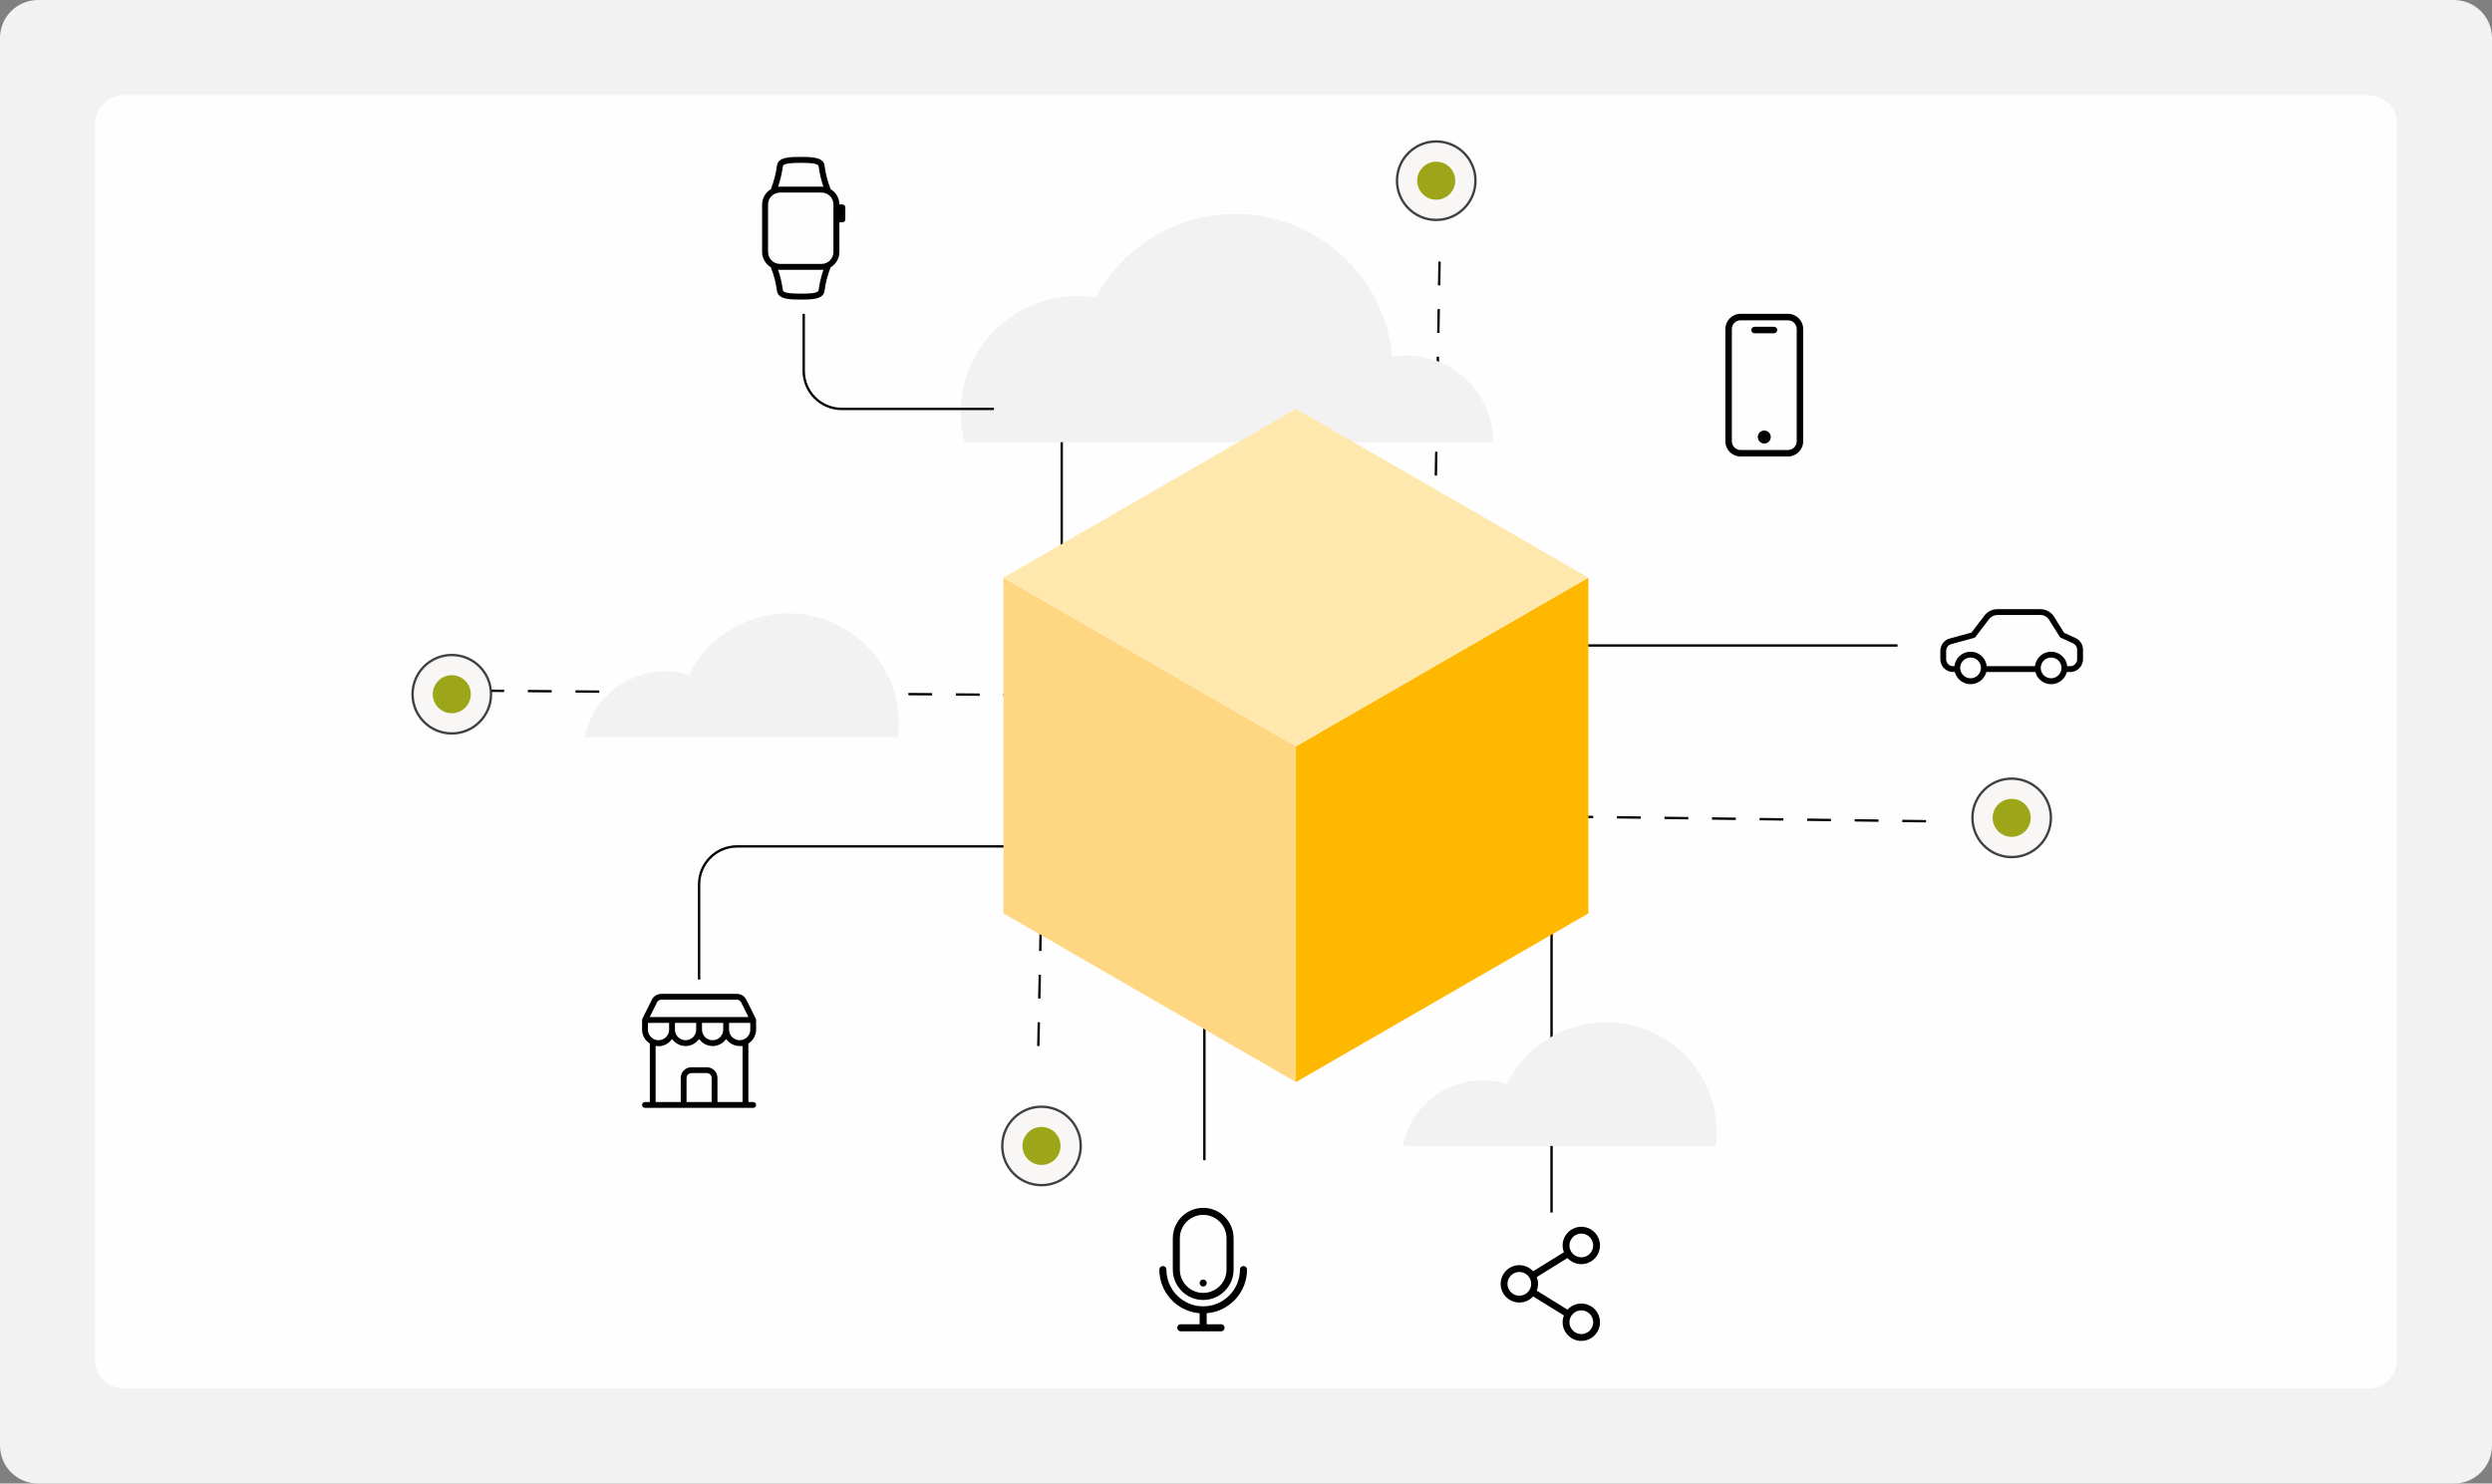
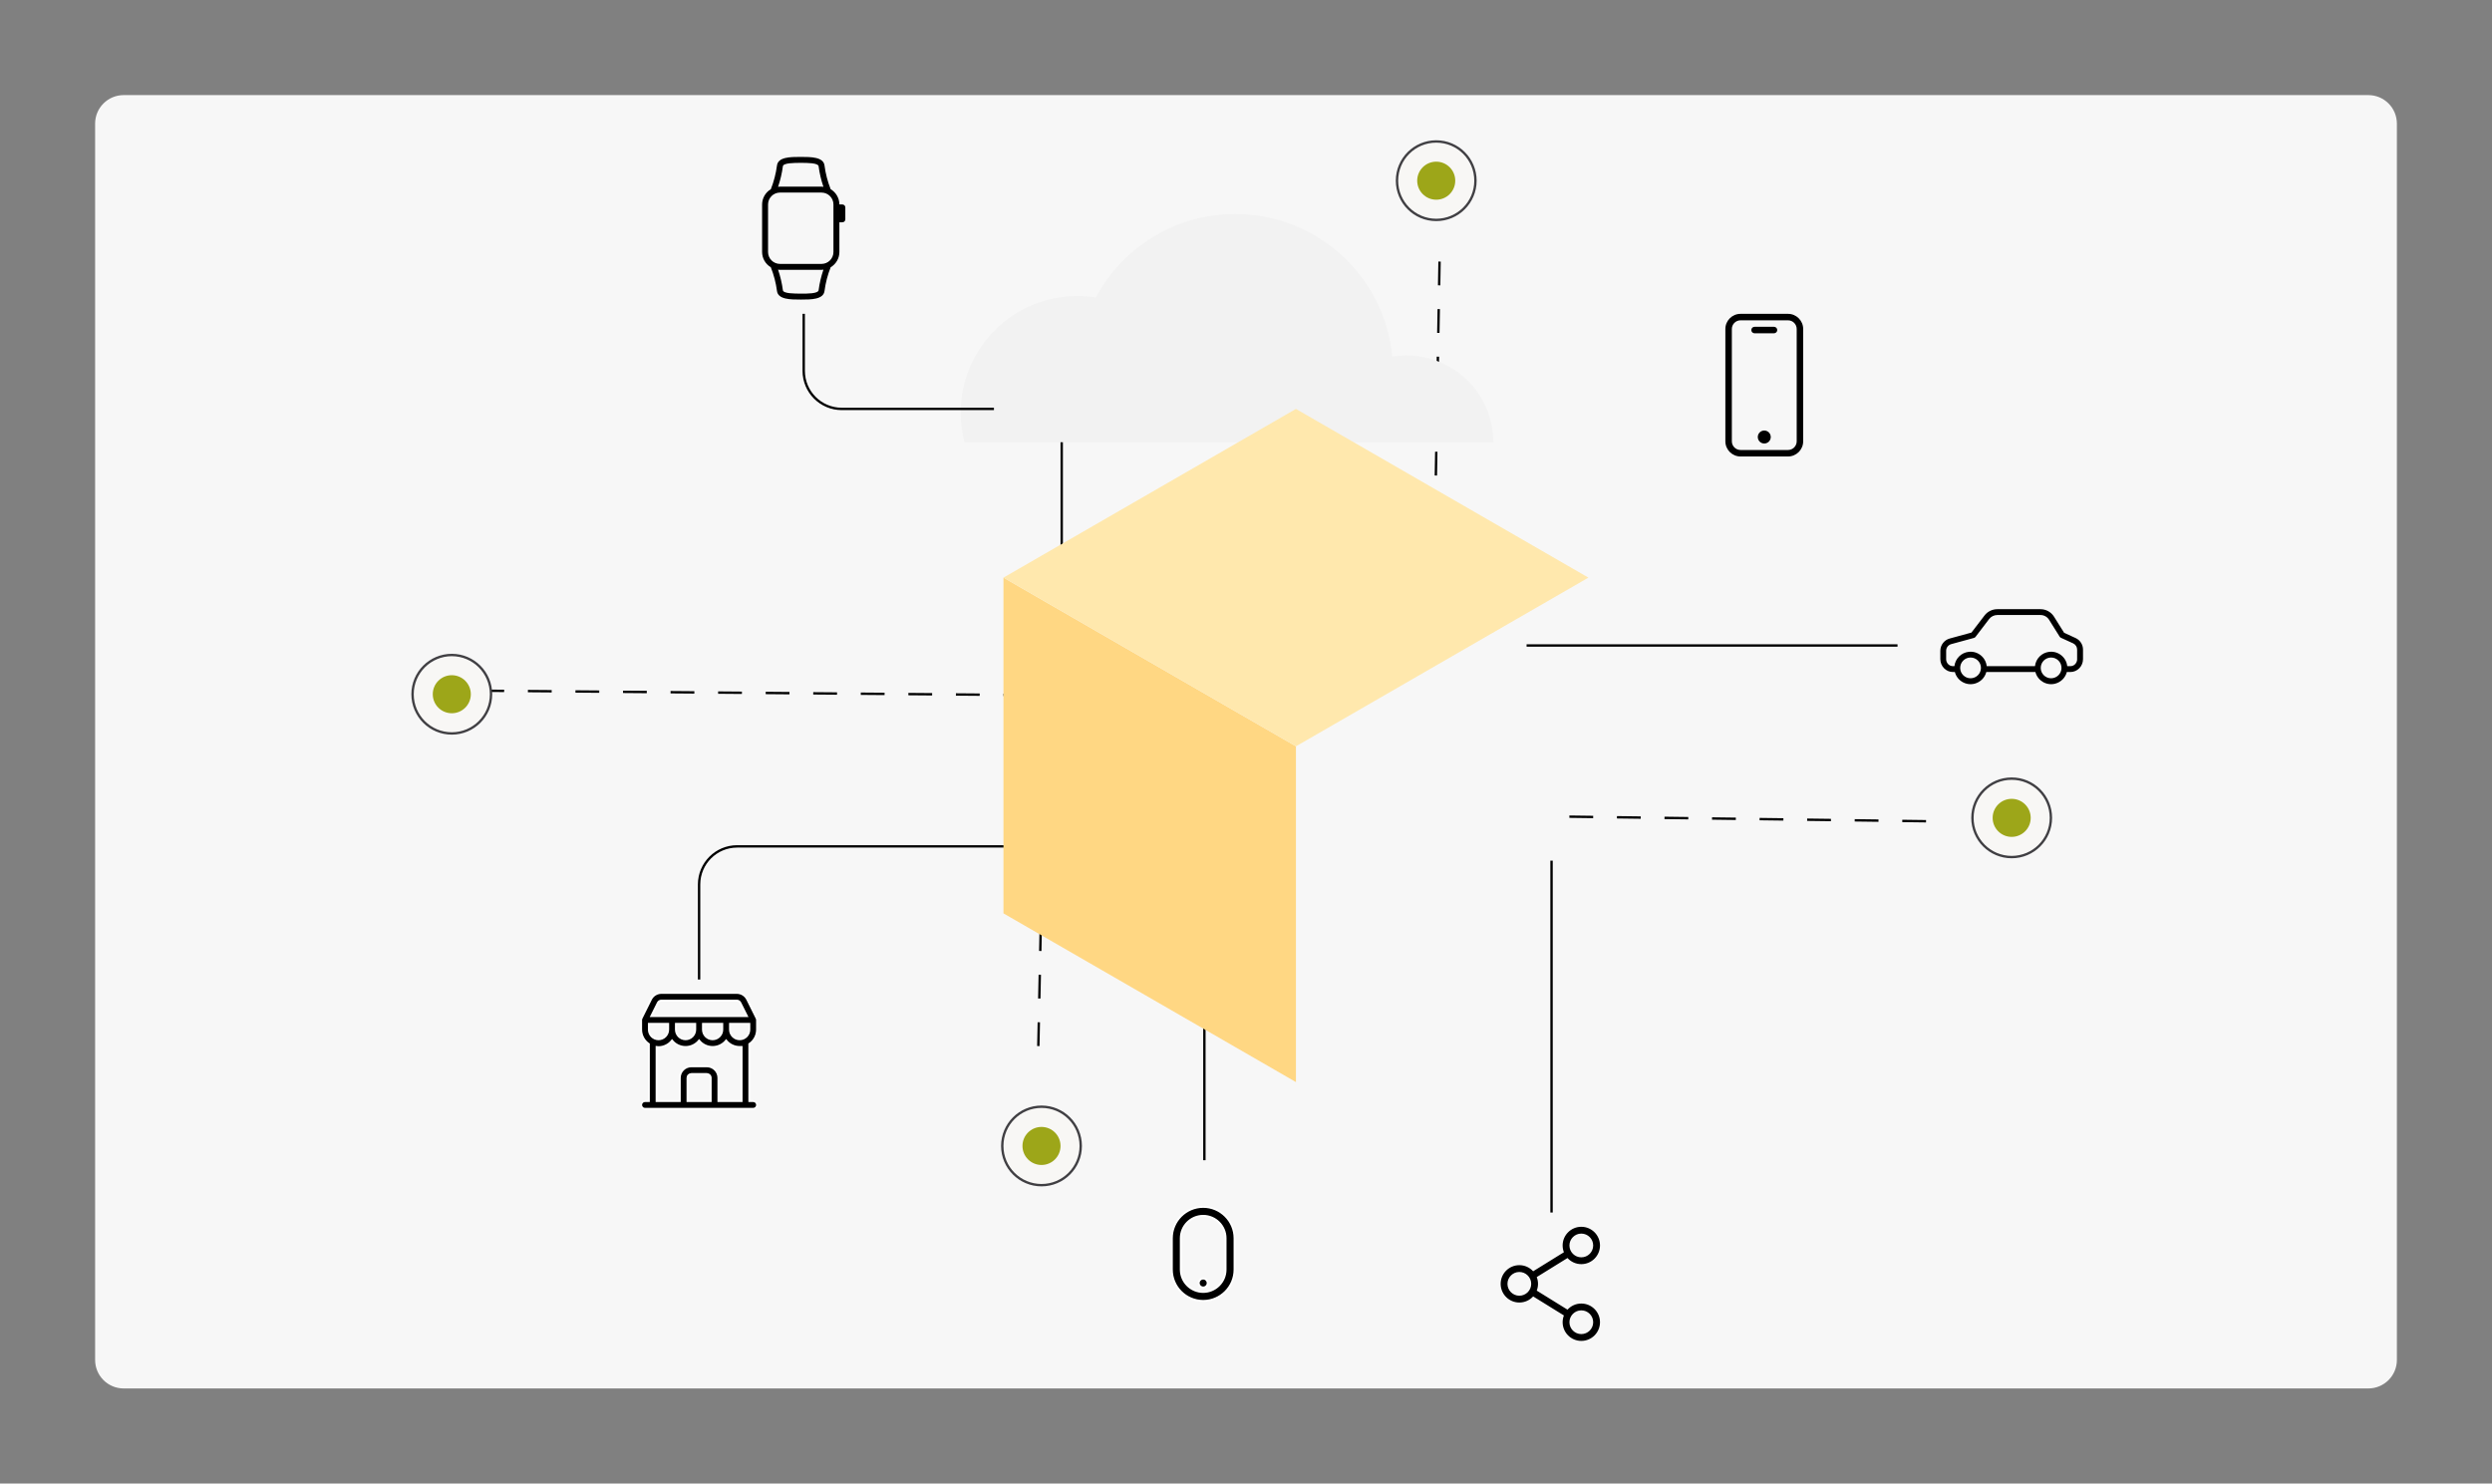
<svg xmlns="http://www.w3.org/2000/svg" width="524" height="312" viewBox="0 0 524 312" fill="none">
  <rect x="0" y="0" width="524" height="312" fill="#808080" stroke="none" />
  <g clip-path="url(#clip0_4340_4729)">
-     <path d="M0 8C0 3.582 3.582 0 8 0H516C520.418 0 524 3.582 524 8V304C524 308.418 520.418 312 516 312H8C3.582 312 0 308.418 0 304V8Z" fill="#F2F2F2" />
    <path fill-rule="evenodd" clip-rule="evenodd" d="M20 26C20 22.686 22.686 20 26 20H498C501.314 20 504 22.686 504 26V286C504 289.314 501.314 292 498 292H26C22.686 292 20 289.314 20 286V26Z" fill="white" fill-opacity="0.93" />
    <g clip-path="url(#clip1_4340_4729)">
      <path d="M375.97 66H365.988C364.226 66.002 362.799 67.43 362.797 69.191V92.809C362.799 94.571 364.226 95.998 365.988 96H375.97C377.731 95.998 379.159 94.571 379.161 92.809V69.191C379.159 67.43 377.731 66.002 375.97 66ZM377.797 92.809C377.796 93.818 376.978 94.635 375.97 94.636H365.988C364.979 94.635 364.161 93.818 364.16 92.809V69.191C364.161 68.182 364.979 67.365 365.988 67.364H375.97C376.978 67.365 377.796 68.182 377.797 69.191V92.809Z" fill="black" />
      <path d="M373.024 68.727H368.933C368.557 68.727 368.251 69.032 368.251 69.409C368.251 69.785 368.557 70.091 368.933 70.091H373.024C373.401 70.091 373.706 69.785 373.706 69.409C373.706 69.032 373.401 68.727 373.024 68.727Z" fill="black" />
      <path d="M372.342 91.909C372.342 92.662 371.732 93.273 370.979 93.273C370.225 93.273 369.615 92.662 369.615 91.909C369.615 91.156 370.225 90.545 370.979 90.545C371.732 90.545 372.342 91.156 372.342 91.909Z" fill="black" />
    </g>
    <path d="M177.125 43H176.5C176.498 42.352 176.328 41.717 176.007 41.155C175.685 40.593 175.223 40.124 174.666 39.794C174.029 38.187 173.593 36.507 173.37 34.793C173.133 33.013 170.559 33 168.379 33H168.282C166.191 33 163.617 33.013 163.38 34.793C163.156 36.507 162.721 38.187 162.084 39.794C161.527 40.124 161.065 40.593 160.743 41.155C160.422 41.717 160.252 42.352 160.25 43V53C160.252 53.648 160.422 54.283 160.743 54.845C161.065 55.407 161.527 55.876 162.084 56.206C162.721 57.813 163.156 59.493 163.38 61.207C163.617 62.987 166.191 63 168.371 63H168.468C170.559 63 173.133 62.987 173.37 61.207C173.594 59.493 174.029 57.813 174.666 56.206C175.223 55.876 175.685 55.407 176.007 54.845C176.328 54.283 176.498 53.648 176.5 53V46.75H177.125C177.207 46.75 177.288 46.734 177.364 46.703C177.44 46.671 177.509 46.625 177.567 46.567C177.625 46.509 177.671 46.44 177.703 46.364C177.734 46.288 177.75 46.207 177.75 46.125V43.625C177.75 43.543 177.734 43.462 177.703 43.386C177.671 43.31 177.625 43.241 177.567 43.183C177.509 43.125 177.44 43.079 177.364 43.047C177.288 43.016 177.207 43 177.125 43ZM164.62 34.957C164.713 34.257 167.021 34.25 168.382 34.25H168.457C169.729 34.25 172.037 34.257 172.13 34.957C172.325 36.431 172.666 37.883 173.145 39.29C173.014 39.27 172.882 39.256 172.75 39.25H164C163.868 39.256 163.736 39.27 163.605 39.29C164.085 37.883 164.425 36.431 164.62 34.957ZM172.13 61.043C172.037 61.75 169.746 61.771 168.33 61.75C167.065 61.741 164.713 61.75 164.62 61.043C164.425 59.569 164.085 58.117 163.605 56.71C163.736 56.73 163.868 56.744 164 56.75H172.75C172.882 56.744 173.014 56.73 173.145 56.71C172.665 58.117 172.325 59.569 172.13 61.043ZM175.25 53C175.249 53.663 174.986 54.298 174.517 54.767C174.048 55.236 173.413 55.499 172.75 55.5H164C163.337 55.499 162.702 55.236 162.233 54.767C161.764 54.298 161.501 53.663 161.5 53V43C161.501 42.337 161.764 41.702 162.233 41.233C162.702 40.764 163.337 40.501 164 40.5H172.75C173.413 40.501 174.048 40.764 174.517 41.233C174.986 41.702 175.249 42.337 175.25 43V53Z" fill="black" />
    <line x1="223.25" y1="75" x2="223.25" y2="122" stroke="black" stroke-width="0.5" />
    <line x1="326.25" y1="181" x2="326.25" y2="255" stroke="black" stroke-width="0.5" />
    <line x1="253.25" y1="181" x2="253.25" y2="244" stroke="black" stroke-width="0.5" />
    <line x1="321" y1="135.75" x2="399" y2="135.75" stroke="black" stroke-width="0.5" />
    <line x1="226" y1="146.25" x2="100" y2="145.25" stroke="black" stroke-width="0.5" stroke-dasharray="5 5" />
    <line x1="330" y1="171.75" x2="408" y2="172.75" stroke="black" stroke-width="0.5" stroke-dasharray="5 5" />
    <line x1="219.25" y1="175" x2="218.25" y2="224" stroke="black" stroke-width="0.5" stroke-dasharray="5 5" />
    <line x1="301.75" y1="110" x2="302.75" y2="52" stroke="black" stroke-width="0.5" stroke-dasharray="5 5" />
    <g clip-path="url(#clip2_4340_4729)">
      <path d="M295.725 74.76C294.716 74.76 293.725 74.84 292.761 74.997C291.188 58.17 276.995 45 259.726 45C247.032 45 236.006 52.113 230.425 62.562C229.16 62.359 227.864 62.254 226.543 62.254C212.987 62.254 202 73.221 202 86.747C202 88.909 202.28 91.003 202.809 93H314C314 82.929 305.816 74.76 295.725 74.76Z" fill="#F2F2F2" />
    </g>
    <g clip-path="url(#clip3_4340_4729)">
      <path d="M337.733 215C328.561 215 320.632 220.277 316.844 227.947C315.255 227.463 313.57 227.202 311.819 227.202C303.474 227.202 296.522 233.138 295 241H360.823C360.941 240.065 361 239.115 361 238.148C361 225.364 350.582 215 337.733 215Z" fill="#F2F2F2" />
    </g>
    <path d="M216 178H155C150.582 178 147 181.582 147 186V206" stroke="black" stroke-width="0.5" />
    <path d="M209 86H177C172.582 86 169 82.418 169 78V66" stroke="black" stroke-width="0.5" />
    <g clip-path="url(#clip4_4340_4729)">
      <path d="M436.438 134.181L434.029 133.08L431.902 129.687C431.287 128.703 430.205 128.107 429.043 128.113H419.982C418.93 128.113 417.934 128.599 417.295 129.435L414.547 133.031L409.967 134.285C408.805 134.605 408 135.668 408 136.873V138.625C408 140.107 409.18 141.33 410.662 141.33H411.055C411.529 143.156 413.391 144.25 415.217 143.777C416.416 143.463 417.357 142.529 417.664 141.33H427.992C428.465 143.156 430.328 144.25 432.154 143.777C433.352 143.463 434.293 142.529 434.6 141.33H435.338C436.82 141.33 438 140.107 438 138.625V136.627C438.006 135.576 437.391 134.617 436.438 134.181ZM414.357 142.646C413.152 142.646 412.174 141.668 412.174 140.463C412.174 139.258 413.152 138.281 414.357 138.281C415.561 138.281 416.539 139.258 416.539 140.463C416.545 141.662 415.568 142.64 414.357 142.646ZM431.293 142.646C430.088 142.646 429.111 141.668 429.111 140.463C429.111 139.258 430.088 138.281 431.293 138.281C432.498 138.281 433.475 139.258 433.475 140.463C433.482 141.662 432.504 142.64 431.293 142.646ZM435.338 140.101H434.686C434.484 138.226 432.793 136.873 430.918 137.082C429.326 137.254 428.072 138.515 427.9 140.101H417.75C417.547 138.226 415.857 136.873 413.982 137.082C412.389 137.254 411.135 138.515 410.963 140.101H410.656C409.85 140.101 409.223 139.431 409.223 138.625V136.873C409.217 136.215 409.654 135.644 410.287 135.465L415.076 134.156C415.205 134.119 415.322 134.045 415.402 133.935L418.266 130.179C418.678 129.65 419.311 129.342 419.982 129.342H429.043C429.781 129.336 430.475 129.711 430.863 130.338L433.088 133.892C433.15 133.996 433.248 134.076 433.352 134.125L435.922 135.299C436.438 135.539 436.77 136.056 436.764 136.627V138.625H436.77C436.77 139.431 436.143 140.101 435.338 140.101Z" fill="black" />
    </g>
    <g clip-path="url(#clip5_4340_4729)">
      <path d="M165.733 129C156.561 129 148.632 134.277 144.844 141.947C143.255 141.463 141.57 141.202 139.819 141.202C131.474 141.202 124.522 147.138 123 155H188.823C188.941 154.065 189 153.115 189 152.148C189 139.364 178.582 129 165.733 129Z" fill="#F2F2F2" />
    </g>
    <path d="M211 121.478L272.5 156.956V227.566L211 192.088V121.478Z" fill="#FFD783" />
-     <path d="M334 121.478L272.5 156.956V227.566L334 192.088V121.478Z" fill="#FFB800" />
    <path d="M211 121.478L272.5 86L334 121.478L272.5 156.956L211 121.478Z" fill="#FFE8AD" />
-     <path d="M262.416 267C262.416 266.479 261.994 266.057 261.473 266.057C260.951 266.057 260.529 266.479 260.529 267C260.529 271.148 257.16 274.523 253.012 274.535C253.006 274.535 253 274.535 252.994 274.535C252.988 274.535 252.982 274.535 252.977 274.535C248.84 274.523 245.465 271.148 245.465 267C245.465 266.479 245.043 266.057 244.521 266.057C244 266.057 243.578 266.479 243.578 267C243.578 271.875 247.299 275.895 252.051 276.369V278.297H248.283C247.762 278.297 247.34 278.719 247.34 279.24C247.34 279.762 247.762 280.184 248.283 280.184H256.756C257.277 280.184 257.699 279.762 257.699 279.24C257.699 278.719 257.277 278.297 256.756 278.297H253.932V276.369C258.695 275.895 262.416 271.875 262.416 267Z" fill="black" stroke="white" stroke-width="0.4" />
    <path d="M253 273.592C256.633 273.592 259.592 270.633 259.592 267V260.408C259.592 256.775 256.633 253.816 253 253.816C249.367 253.816 246.408 256.775 246.408 260.408V267C246.408 270.633 249.367 273.592 253 273.592ZM248.289 260.408C248.289 257.812 250.398 255.697 252.994 255.697C255.59 255.697 257.705 257.807 257.705 260.402V267C257.705 269.596 255.59 271.705 252.994 271.705C250.398 271.705 248.289 269.596 248.289 267V260.408Z" fill="black" stroke="white" stroke-width="0.4" />
    <path d="M252.133 270.187C252.156 270.246 252.186 270.299 252.221 270.352C252.256 270.404 252.297 270.451 252.338 270.492C252.379 270.533 252.432 270.574 252.479 270.609C252.531 270.645 252.584 270.674 252.643 270.697C252.701 270.721 252.76 270.738 252.818 270.75C252.877 270.762 252.941 270.768 253 270.768C253.064 270.768 253.123 270.762 253.182 270.75C253.24 270.738 253.299 270.721 253.357 270.697C253.416 270.674 253.469 270.645 253.521 270.609C253.574 270.574 253.621 270.533 253.662 270.492C253.703 270.451 253.744 270.398 253.779 270.352C253.814 270.299 253.844 270.246 253.867 270.187C253.891 270.129 253.908 270.07 253.92 270.012C253.932 269.953 253.938 269.889 253.938 269.83C253.938 269.766 253.932 269.707 253.92 269.648C253.908 269.59 253.891 269.531 253.867 269.473C253.844 269.414 253.814 269.361 253.779 269.309C253.744 269.256 253.703 269.209 253.662 269.168C253.621 269.127 253.568 269.086 253.521 269.051C253.469 269.016 253.416 268.986 253.357 268.963C253.299 268.939 253.24 268.922 253.182 268.91C253.059 268.887 252.936 268.887 252.813 268.91C252.754 268.922 252.695 268.939 252.637 268.963C252.578 268.986 252.525 269.016 252.473 269.051C252.42 269.086 252.373 269.127 252.332 269.168C252.291 269.209 252.25 269.262 252.215 269.309C252.18 269.361 252.15 269.414 252.127 269.473C252.104 269.531 252.086 269.59 252.074 269.648C252.063 269.713 252.057 269.771 252.057 269.83C252.057 269.895 252.063 269.953 252.074 270.012C252.092 270.07 252.109 270.129 252.133 270.187Z" fill="black" stroke="white" stroke-width="0.4" />
    <path d="M332.507 274.143C331.357 274.143 330.321 274.64 329.602 275.43L323.135 271.424C323.308 270.982 323.403 270.502 323.403 270C323.403 269.498 323.308 269.017 323.135 268.576L329.602 264.57C330.321 265.36 331.357 265.856 332.507 265.856C334.673 265.856 336.436 264.094 336.436 261.928C336.436 259.762 334.673 258 332.507 258C330.341 258 328.579 259.762 328.579 261.928C328.579 262.431 328.675 262.911 328.847 263.353L322.38 267.358C321.661 266.568 320.625 266.072 319.475 266.072C317.309 266.072 315.547 267.834 315.547 270C315.547 272.166 317.309 273.928 319.475 273.928C320.625 273.928 321.661 273.432 322.38 272.642L328.847 276.647C328.675 277.089 328.579 277.569 328.579 278.072C328.579 280.238 330.341 282 332.507 282C334.673 282 336.436 280.238 336.436 278.072C336.436 275.906 334.673 274.143 332.507 274.143ZM330.011 261.928C330.011 260.552 331.131 259.432 332.507 259.432C333.884 259.432 335.003 260.552 335.003 261.928C335.003 263.305 333.884 264.424 332.507 264.424C331.131 264.424 330.011 263.305 330.011 261.928ZM319.475 272.496C318.099 272.496 316.979 271.376 316.979 270C316.979 268.624 318.099 267.504 319.475 267.504C320.851 267.504 321.971 268.624 321.971 270C321.971 271.376 320.851 272.496 319.475 272.496ZM330.011 278.072C330.011 276.695 331.131 275.576 332.507 275.576C333.884 275.576 335.003 276.695 335.003 278.072C335.003 279.448 333.884 280.568 332.507 280.568C331.131 280.568 330.011 279.448 330.011 278.072Z" fill="black" />
    <g clip-path="url(#clip6_4340_4729)">
      <path d="M159.188 216.531V214.5C159.184 214.376 159.153 214.254 159.098 214.143L157.116 210.161C156.913 209.755 156.601 209.414 156.215 209.176C155.829 208.937 155.384 208.812 154.93 208.813H139.07C138.616 208.812 138.171 208.937 137.785 209.176C137.399 209.414 137.087 209.755 136.884 210.161L134.902 214.134C134.845 214.248 134.815 214.373 134.812 214.5V216.531C134.813 217.132 134.962 217.724 135.246 218.254C135.529 218.783 135.938 219.236 136.438 219.57V231.563H135.625C135.41 231.563 135.203 231.648 135.05 231.8C134.898 231.953 134.812 232.16 134.812 232.375C134.812 232.59 134.898 232.797 135.05 232.95C135.203 233.102 135.41 233.188 135.625 233.188H158.375C158.59 233.188 158.797 233.102 158.95 232.95C159.102 232.797 159.188 232.59 159.188 232.375C159.188 232.16 159.102 231.953 158.95 231.8C158.797 231.648 158.59 231.563 158.375 231.563H157.562V219.57C158.062 219.236 158.471 218.783 158.754 218.254C159.038 217.724 159.187 217.132 159.188 216.531ZM157.562 216.531C157.562 217.07 157.348 217.587 156.968 217.968C156.587 218.348 156.07 218.563 155.531 218.563C154.993 218.563 154.476 218.348 154.095 217.968C153.714 217.587 153.5 217.07 153.5 216.531V215.313H157.562V216.531ZM136.438 216.531V215.313H140.5V216.531C140.5 217.07 140.286 217.587 139.905 217.968C139.524 218.348 139.007 218.563 138.469 218.563C137.93 218.563 137.413 218.348 137.032 217.968C136.652 217.587 136.438 217.07 136.438 216.531ZM142.125 215.313H146.188V216.531C146.188 217.07 145.973 217.587 145.593 217.968C145.212 218.348 144.695 218.563 144.156 218.563C143.618 218.563 143.101 218.348 142.72 217.968C142.339 217.587 142.125 217.07 142.125 216.531V215.313ZM147.812 215.313H151.875V216.531C151.875 217.07 151.661 217.587 151.28 217.968C150.899 218.348 150.382 218.563 149.844 218.563C149.305 218.563 148.788 218.348 148.407 217.968C148.027 217.587 147.812 217.07 147.812 216.531V215.313ZM138.339 210.884C138.407 210.749 138.511 210.636 138.641 210.557C138.77 210.478 138.919 210.436 139.07 210.438H154.93C155.081 210.436 155.23 210.478 155.359 210.557C155.489 210.636 155.593 210.749 155.661 210.884L157.059 213.688H136.941L138.339 210.884ZM149.438 231.563H144.562V226.688C144.562 226.472 144.648 226.265 144.8 226.113C144.953 225.961 145.16 225.875 145.375 225.875H148.625C148.84 225.875 149.047 225.961 149.2 226.113C149.352 226.265 149.438 226.472 149.438 226.688V231.563ZM155.938 231.563H151.062V226.688C151.062 226.041 150.806 225.421 150.349 224.964C149.891 224.507 149.271 224.25 148.625 224.25H145.375C144.729 224.25 144.109 224.507 143.651 224.964C143.194 225.421 142.938 226.041 142.938 226.688V231.563H138.062V220.188C138.197 220.209 138.333 220.223 138.469 220.228C139.017 220.223 139.558 220.095 140.05 219.853C140.542 219.612 140.974 219.262 141.312 218.831C141.655 219.255 142.088 219.597 142.581 219.832C143.073 220.067 143.611 220.189 144.156 220.189C144.702 220.189 145.24 220.067 145.732 219.832C146.224 219.597 146.657 219.255 147 218.831C147.343 219.255 147.776 219.597 148.268 219.832C148.76 220.067 149.298 220.189 149.844 220.189C150.389 220.189 150.927 220.067 151.419 219.832C151.912 219.597 152.345 219.255 152.688 218.831C153.03 219.255 153.464 219.596 153.956 219.831C154.448 220.066 154.986 220.188 155.531 220.188C155.667 220.196 155.802 220.196 155.938 220.188V231.563Z" fill="black" stroke="white" stroke-width="0.4" />
    </g>
    <circle cx="95" cy="146" r="8.25" fill="#F8F7F5" stroke="#403F43" stroke-width="0.5" />
    <circle cx="95" cy="146" r="4" fill="#9DA619" />
    <circle cx="302" cy="38" r="8.25" fill="#F8F7F5" stroke="#403F43" stroke-width="0.5" />
    <circle cx="302" cy="38" r="4" fill="#9DA619" />
    <circle cx="423" cy="172" r="8.25" fill="#F8F7F5" stroke="#403F43" stroke-width="0.5" />
    <circle cx="423" cy="172" r="4" fill="#9DA619" />
    <circle cx="219" cy="241" r="8.25" fill="#F8F7F5" stroke="#403F43" stroke-width="0.5" />
    <circle cx="219" cy="241" r="4" fill="#9DA619" />
  </g>
  <defs>
    <clipPath id="clip0_4340_4729">
      <rect width="524" height="312" fill="white" />
    </clipPath>
    <clipPath id="clip1_4340_4729">
      <rect width="30" height="30" fill="white" transform="translate(356 66)" />
    </clipPath>
    <clipPath id="clip2_4340_4729">
      <rect width="112" height="48" fill="white" transform="translate(202 45)" />
    </clipPath>
    <clipPath id="clip3_4340_4729">
-       <rect width="66" height="26" fill="white" transform="translate(295 215)" />
-     </clipPath>
+       </clipPath>
    <clipPath id="clip4_4340_4729">
      <rect width="30" height="30" fill="white" transform="translate(408 121)" />
    </clipPath>
    <clipPath id="clip5_4340_4729">
-       <rect width="66" height="26" fill="white" transform="translate(123 129)" />
-     </clipPath>
+       </clipPath>
    <clipPath id="clip6_4340_4729">
      <rect width="26" height="26" fill="white" transform="translate(134 208)" />
    </clipPath>
  </defs>
</svg>